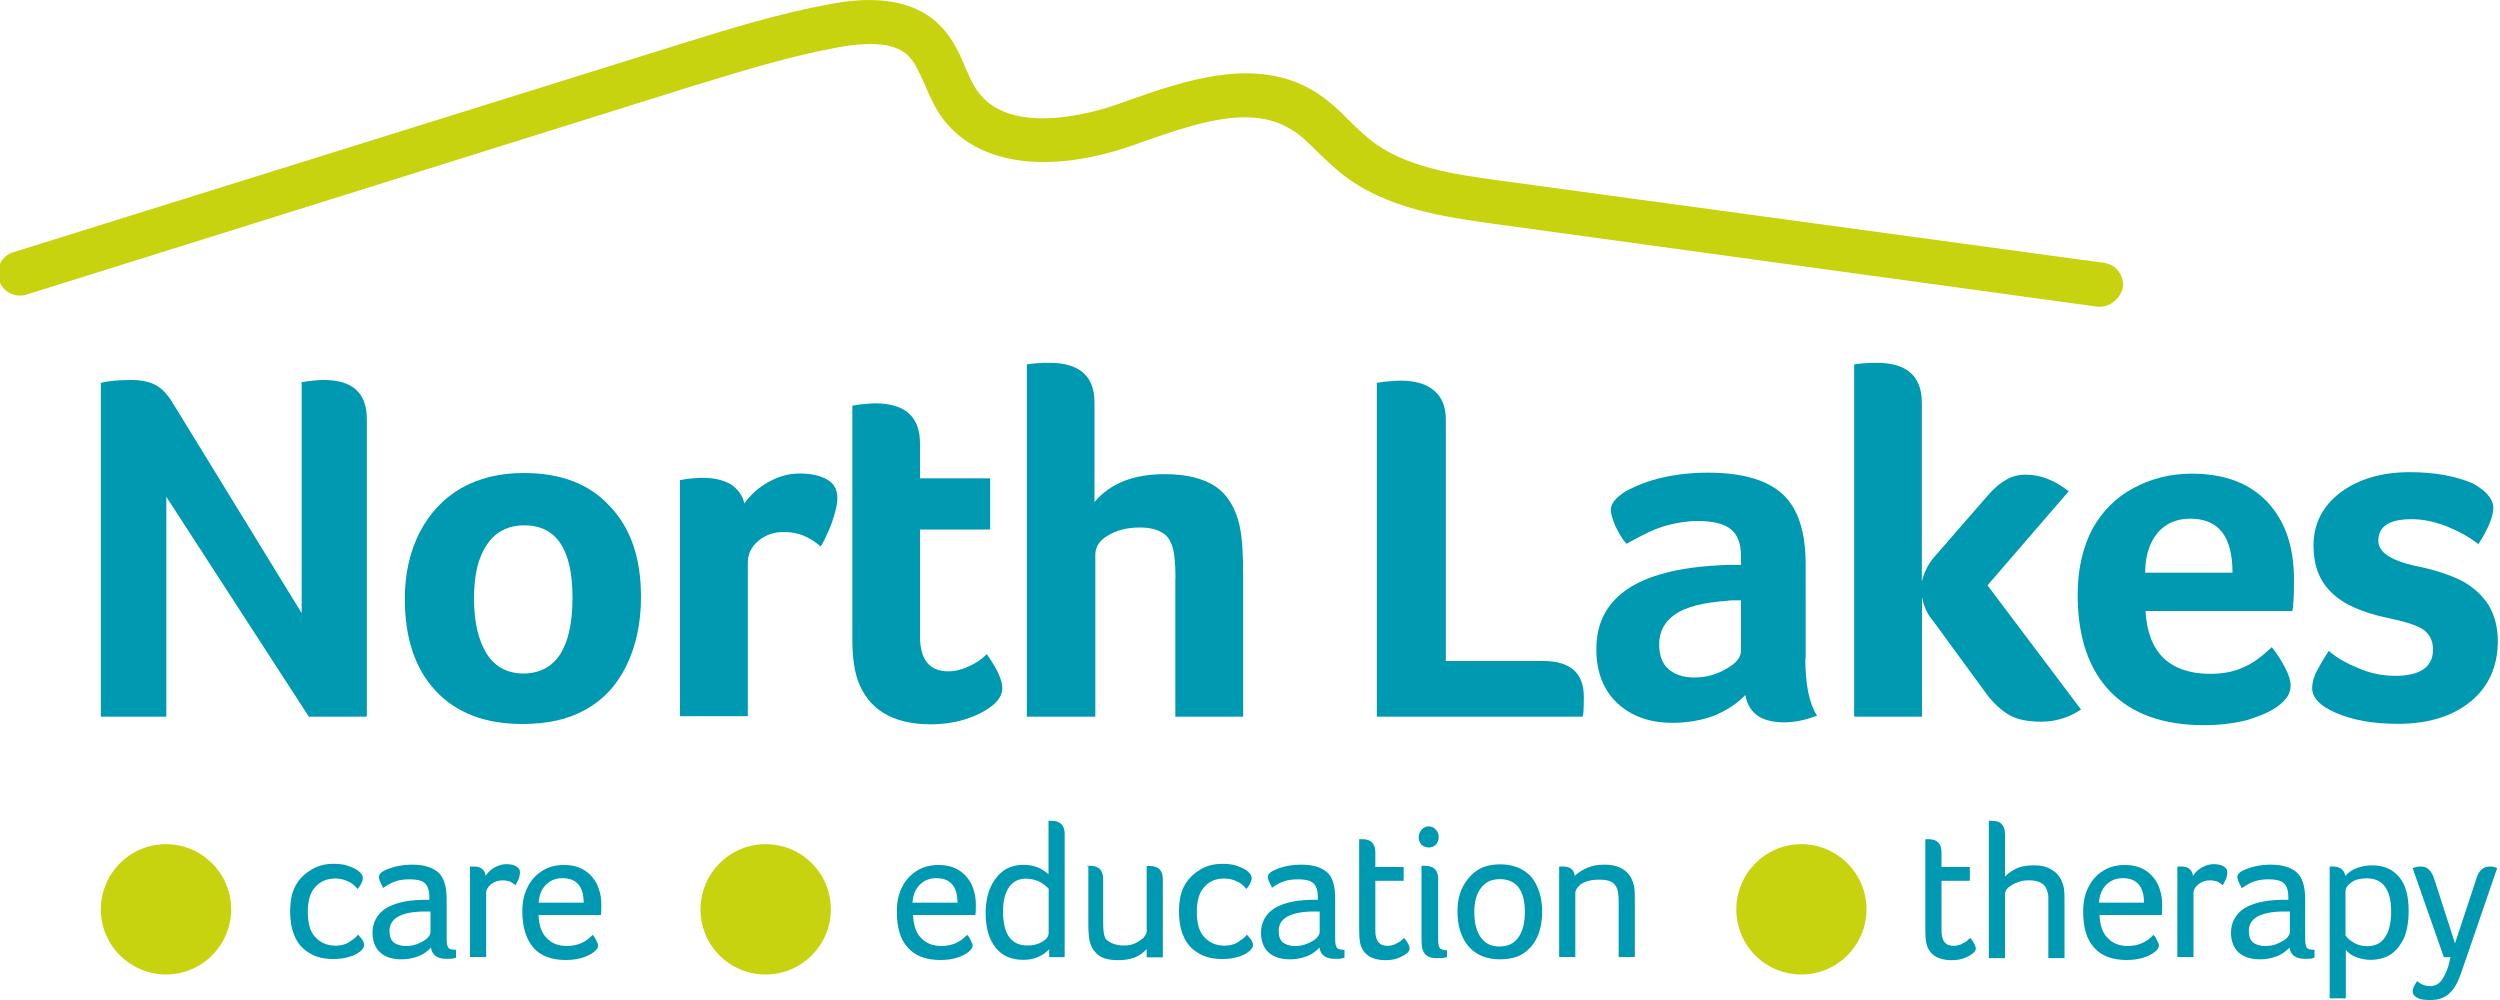
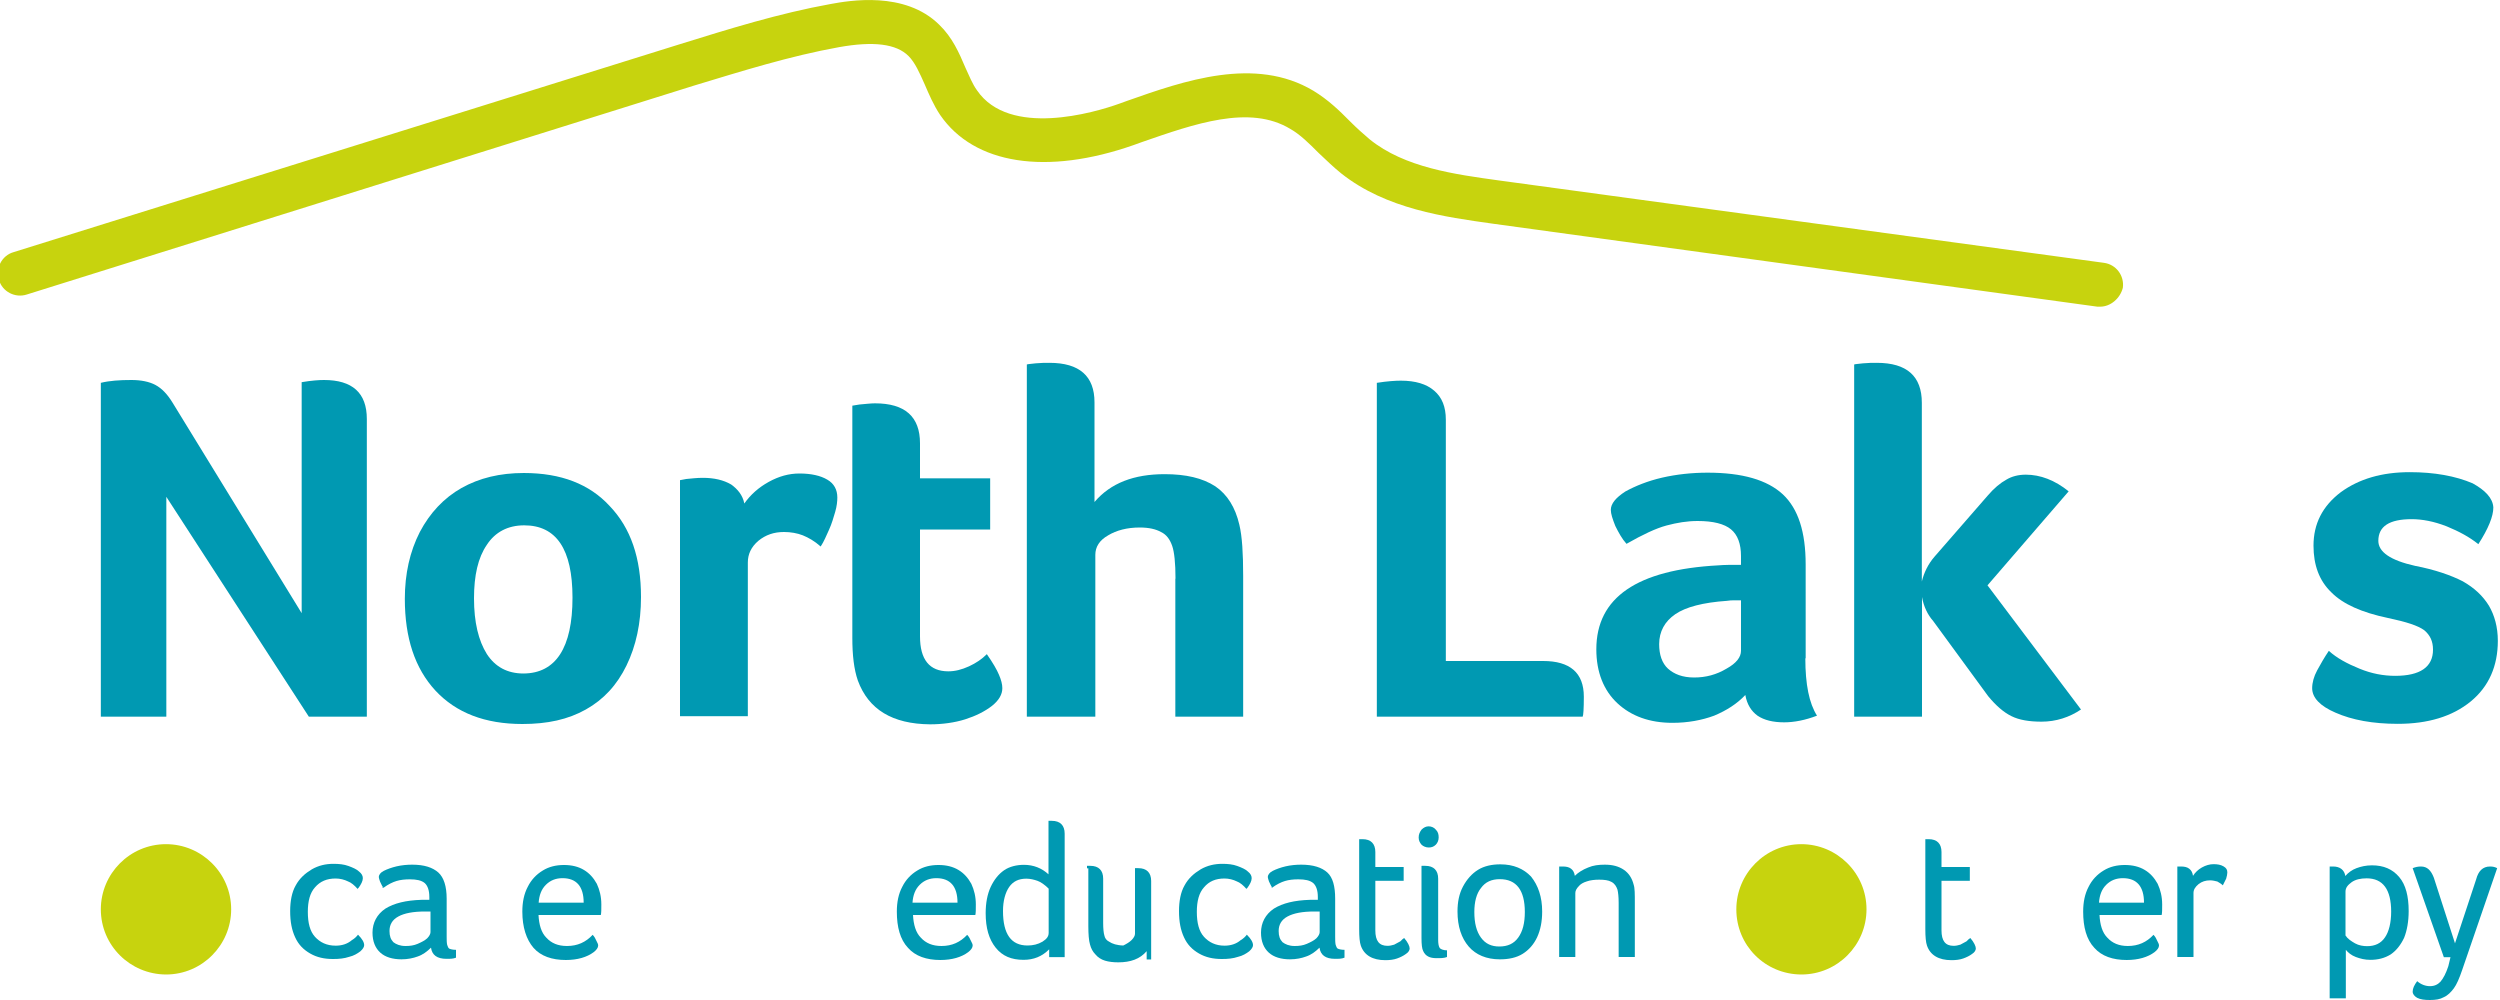
<svg xmlns="http://www.w3.org/2000/svg" version="1.1" id="Layer_1" x="0px" y="0px" width="150px" height="60px" viewBox="0 0 150 60" style="enable-background:new 0 0 150 60;" xml:space="preserve">
  <style type="text/css">
	.st0{fill:#0099B2;}
	.st1{fill:#C7D30E;}
</style>
  <g>
    <g>
      <path class="st0" d="M115.52,50.35c0.07,0,0.13,0,0.2,0c0.5,0,0.77,0.27,0.77,0.77v0.9h1.7v0.83h-1.7v2.97    c0,0.63,0.23,0.93,0.73,0.93c0.13,0,0.27-0.03,0.4-0.07c0.13-0.07,0.23-0.13,0.37-0.2c0.1-0.1,0.17-0.17,0.23-0.2    c0.23,0.27,0.33,0.5,0.33,0.63c0,0.1-0.07,0.23-0.23,0.33c-0.13,0.1-0.33,0.2-0.53,0.27c-0.2,0.07-0.43,0.1-0.7,0.1    c-0.77,0-1.27-0.3-1.47-0.87c-0.07-0.2-0.1-0.53-0.1-1V50.35z" />
-       <path class="st0" d="M119.33,49.25c0.07,0,0.13,0,0.2,0c0.27,0,0.47,0.07,0.57,0.2c0.13,0.13,0.2,0.33,0.2,0.6v2.54    c0.2-0.2,0.43-0.37,0.73-0.5c0.3-0.13,0.63-0.17,1-0.17c0.47,0,0.87,0.1,1.17,0.33c0.3,0.2,0.5,0.5,0.6,0.9    c0.07,0.2,0.07,0.57,0.07,1.07v3.27h-0.97v-3.24c0-0.13,0-0.3,0-0.43c0-0.13-0.03-0.27-0.07-0.37c-0.1-0.4-0.47-0.63-1.07-0.63    c-0.27,0-0.53,0.03-0.73,0.13c-0.23,0.07-0.4,0.2-0.53,0.3c-0.13,0.13-0.2,0.27-0.2,0.4v3.84h-0.97V49.25z" />
      <path class="st0" d="M125.97,54.89c0.03,0.6,0.17,1.07,0.47,1.37c0.3,0.33,0.7,0.5,1.23,0.5c0.63,0,1.13-0.23,1.54-0.67    c0.1,0.1,0.17,0.23,0.23,0.37c0.07,0.13,0.1,0.2,0.1,0.27c0,0.13-0.1,0.27-0.27,0.4c-0.4,0.3-0.97,0.47-1.67,0.47    c-0.83,0-1.5-0.23-1.94-0.73c-0.47-0.5-0.67-1.24-0.67-2.17c0-0.57,0.1-1.07,0.33-1.5c0.2-0.4,0.5-0.73,0.9-0.97    c0.37-0.23,0.8-0.33,1.27-0.33c0.47,0,0.87,0.1,1.2,0.3c0.33,0.2,0.57,0.47,0.77,0.83c0.17,0.37,0.27,0.77,0.27,1.24    c0,0.3,0,0.5-0.03,0.63H125.97z M128.64,54.16c0-0.97-0.43-1.47-1.27-1.47c-0.4,0-0.73,0.13-1,0.4c-0.27,0.27-0.4,0.63-0.43,1.07    H128.64z" />
      <path class="st0" d="M130.65,51.99c0.1,0,0.17,0,0.2,0c0.2,0,0.37,0.03,0.5,0.13c0.13,0.1,0.2,0.23,0.23,0.43    c0.13-0.2,0.3-0.37,0.53-0.5c0.23-0.13,0.47-0.2,0.7-0.2c0.23,0,0.43,0.03,0.6,0.13c0.17,0.1,0.23,0.2,0.23,0.37    c0,0.1-0.03,0.23-0.07,0.37c-0.07,0.13-0.13,0.27-0.2,0.4c-0.1-0.1-0.23-0.17-0.33-0.23c-0.13-0.03-0.27-0.07-0.43-0.07    c-0.27,0-0.5,0.07-0.7,0.23c-0.2,0.17-0.3,0.33-0.3,0.53v3.84h-0.97V51.99z" />
-       <path class="st0" d="M134.48,53.22c-0.07-0.1-0.1-0.2-0.17-0.33c-0.03-0.1-0.07-0.2-0.07-0.27c0-0.13,0.1-0.27,0.3-0.37    c0.2-0.1,0.47-0.2,0.77-0.27c0.3-0.07,0.63-0.1,0.93-0.1c0.73,0,1.23,0.17,1.57,0.47c0.33,0.3,0.5,0.83,0.5,1.57v2.27    c0,0.2,0,0.37,0.03,0.5c0.03,0.1,0.07,0.2,0.13,0.23c0.07,0.03,0.2,0.07,0.4,0.07v0.47c-0.17,0.07-0.33,0.07-0.57,0.07    c-0.57,0-0.87-0.23-0.93-0.67c-0.23,0.23-0.5,0.43-0.8,0.53c-0.27,0.1-0.6,0.17-0.97,0.17c-0.53,0-0.97-0.13-1.27-0.4    c-0.3-0.27-0.47-0.67-0.47-1.2c0-0.6,0.27-1.1,0.77-1.44c0.53-0.33,1.23-0.5,2.17-0.53c0.23,0,0.4,0,0.5,0v-0.17    c0-0.4-0.1-0.67-0.27-0.83c-0.2-0.17-0.5-0.23-0.9-0.23c-0.3,0-0.57,0.03-0.8,0.1s-0.5,0.2-0.77,0.4h-0.1V53.22z M137.39,54.69    h-0.33c-0.7,0-1.23,0.1-1.6,0.3c-0.37,0.2-0.53,0.5-0.53,0.87c0,0.3,0.07,0.5,0.23,0.67c0.17,0.13,0.4,0.23,0.73,0.23    c0.27,0,0.5-0.03,0.73-0.13c0.23-0.1,0.43-0.2,0.57-0.33c0.13-0.13,0.2-0.27,0.2-0.37V54.69z" />
      <path class="st0" d="M139.76,51.99c0.07,0,0.17,0,0.23,0c0.4,0,0.67,0.2,0.73,0.57c0.17-0.2,0.4-0.37,0.67-0.47    c0.27-0.1,0.57-0.17,0.93-0.17c0.7,0,1.23,0.23,1.63,0.7c0.4,0.47,0.57,1.17,0.57,2.04c0,0.63-0.1,1.17-0.27,1.6    c-0.2,0.43-0.47,0.77-0.8,1c-0.37,0.23-0.77,0.33-1.23,0.33c-0.33,0-0.6-0.07-0.87-0.17c-0.27-0.1-0.47-0.27-0.6-0.43v2.91h-0.97    v-7.91H139.76z M140.73,56.13c0.13,0.2,0.33,0.33,0.57,0.47c0.23,0.13,0.5,0.17,0.73,0.17c0.47,0,0.83-0.17,1.07-0.53    c0.23-0.33,0.37-0.87,0.37-1.54c0-1.34-0.5-2-1.47-2c-0.37,0-0.67,0.07-0.9,0.23c-0.23,0.17-0.37,0.33-0.37,0.57V56.13z" />
      <path class="st0" d="M147.03,57.43h-0.4l-1.87-5.34c0.17-0.07,0.33-0.1,0.5-0.1c0.37,0,0.6,0.23,0.77,0.67l1.27,3.94l1.27-3.84    c0.13-0.5,0.4-0.77,0.83-0.77c0.17,0,0.3,0.03,0.43,0.1l-2.1,6.11c-0.17,0.5-0.33,0.87-0.5,1.1c-0.17,0.23-0.37,0.43-0.6,0.53    c-0.23,0.13-0.5,0.17-0.83,0.17c-0.33,0-0.57-0.03-0.77-0.13c-0.17-0.1-0.27-0.23-0.27-0.37c0-0.2,0.1-0.4,0.27-0.63    c0.23,0.2,0.5,0.3,0.77,0.3s0.47-0.1,0.63-0.27c0.17-0.2,0.33-0.5,0.47-0.93L147.03,57.43z" />
      <path class="st1" d="M104.18,54.56c0-2.14,1.74-3.91,3.9-3.91c2.14,0,3.91,1.74,3.91,3.91c0,2.14-1.74,3.91-3.91,3.91    C105.91,58.46,104.18,56.73,104.18,54.56z" />
    </g>
    <g>
      <path class="st0" d="M54.78,54.89c0.03,0.6,0.17,1.07,0.47,1.37c0.3,0.33,0.7,0.5,1.24,0.5c0.63,0,1.13-0.23,1.54-0.67    c0.1,0.1,0.17,0.23,0.23,0.37c0.07,0.13,0.1,0.2,0.1,0.27c0,0.13-0.1,0.27-0.27,0.4c-0.4,0.3-0.97,0.47-1.67,0.47    c-0.83,0-1.5-0.23-1.94-0.73c-0.47-0.5-0.67-1.24-0.67-2.17c0-0.57,0.1-1.07,0.33-1.5c0.2-0.4,0.5-0.73,0.9-0.97    c0.37-0.23,0.8-0.33,1.27-0.33c0.47,0,0.87,0.1,1.2,0.3c0.33,0.2,0.57,0.47,0.77,0.83c0.17,0.37,0.27,0.77,0.27,1.24    c0,0.3,0,0.5-0.03,0.63H54.78z M57.45,54.16c0-0.97-0.43-1.47-1.27-1.47c-0.4,0-0.73,0.13-1,0.4c-0.27,0.27-0.4,0.63-0.43,1.07    H57.45z" />
      <path class="st0" d="M62.95,56.96c-0.43,0.43-0.93,0.63-1.54,0.63c-0.73,0-1.27-0.23-1.67-0.73c-0.4-0.5-0.6-1.17-0.6-2.07    c0-0.6,0.1-1.14,0.3-1.57c0.2-0.43,0.47-0.77,0.8-1c0.33-0.23,0.77-0.33,1.2-0.33c0.57,0,1.07,0.2,1.47,0.57v-3.21    c0.07,0,0.13,0,0.2,0c0.5,0,0.77,0.27,0.77,0.77v7.41h-0.93V56.96z M62.92,53.32c-0.23-0.23-0.47-0.4-0.67-0.47    c-0.2-0.07-0.43-0.13-0.67-0.13c-0.47,0-0.8,0.17-1.03,0.5c-0.23,0.33-0.37,0.83-0.37,1.44c0,1.4,0.5,2.07,1.47,2.07    c0.33,0,0.63-0.07,0.9-0.23c0.27-0.17,0.37-0.33,0.37-0.53V53.32z" />
-       <path class="st0" d="M65.22,51.95c0.07,0,0.13,0,0.2,0c0.5,0,0.77,0.27,0.77,0.77v2.67c0,0.33,0.03,0.6,0.07,0.73    c0.03,0.17,0.13,0.3,0.27,0.37c0.1,0.07,0.23,0.13,0.37,0.17c0.13,0.03,0.3,0.07,0.5,0.07c0.27,0,0.5-0.03,0.7-0.13    c0.2-0.1,0.37-0.2,0.5-0.33c0.13-0.13,0.2-0.27,0.2-0.37v-3.94c0.07,0,0.13,0,0.2,0c0.5,0,0.77,0.27,0.77,0.77v4.71H68.8v-0.5    c-0.4,0.47-0.97,0.67-1.7,0.67c-0.3,0-0.57-0.03-0.8-0.1c-0.23-0.07-0.43-0.2-0.57-0.37c-0.17-0.17-0.27-0.37-0.33-0.6    c-0.07-0.23-0.1-0.63-0.1-1.1v-3.47H65.22z" />
+       <path class="st0" d="M65.22,51.95c0.07,0,0.13,0,0.2,0c0.5,0,0.77,0.27,0.77,0.77v2.67c0,0.33,0.03,0.6,0.07,0.73    c0.03,0.17,0.13,0.3,0.27,0.37c0.1,0.07,0.23,0.13,0.37,0.17c0.13,0.03,0.3,0.07,0.5,0.07c0.2-0.1,0.37-0.2,0.5-0.33c0.13-0.13,0.2-0.27,0.2-0.37v-3.94c0.07,0,0.13,0,0.2,0c0.5,0,0.77,0.27,0.77,0.77v4.71H68.8v-0.5    c-0.4,0.47-0.97,0.67-1.7,0.67c-0.3,0-0.57-0.03-0.8-0.1c-0.23-0.07-0.43-0.2-0.57-0.37c-0.17-0.17-0.27-0.37-0.33-0.6    c-0.07-0.23-0.1-0.63-0.1-1.1v-3.47H65.22z" />
      <path class="st0" d="M74.8,53.35c-0.2-0.23-0.4-0.4-0.6-0.47c-0.2-0.1-0.47-0.17-0.73-0.17c-0.53,0-0.93,0.17-1.23,0.53    c-0.3,0.33-0.43,0.83-0.43,1.47c0,0.67,0.13,1.17,0.43,1.5c0.3,0.33,0.7,0.53,1.23,0.53c0.37,0,0.7-0.1,0.97-0.33    c0.17-0.1,0.27-0.2,0.37-0.33c0.27,0.27,0.37,0.47,0.37,0.63c0,0.1-0.07,0.23-0.23,0.37c-0.17,0.13-0.4,0.27-0.67,0.33    c-0.3,0.1-0.6,0.13-0.97,0.13c-0.53,0-0.97-0.1-1.37-0.33c-0.4-0.23-0.7-0.53-0.9-0.97c-0.2-0.43-0.3-0.93-0.3-1.57    c0-0.6,0.1-1.14,0.33-1.54c0.23-0.43,0.57-0.73,0.97-0.97c0.4-0.23,0.83-0.33,1.3-0.33c0.33,0,0.63,0.03,0.9,0.13    c0.27,0.1,0.5,0.2,0.63,0.33c0.17,0.13,0.23,0.27,0.23,0.4c0,0.17-0.1,0.37-0.27,0.6H74.8V53.35z" />
      <path class="st0" d="M76.31,53.22c-0.07-0.1-0.1-0.2-0.17-0.33c-0.03-0.1-0.07-0.2-0.07-0.27c0-0.13,0.1-0.27,0.3-0.37    c0.2-0.1,0.47-0.2,0.77-0.27c0.3-0.07,0.63-0.1,0.93-0.1c0.73,0,1.24,0.17,1.57,0.47c0.33,0.3,0.47,0.83,0.47,1.57v2.27    c0,0.2,0,0.37,0.03,0.5c0.03,0.1,0.07,0.2,0.13,0.23c0.07,0.03,0.2,0.07,0.4,0.07v0.47c-0.17,0.07-0.33,0.07-0.57,0.07    c-0.57,0-0.87-0.23-0.93-0.67c-0.23,0.23-0.5,0.43-0.8,0.53c-0.27,0.1-0.6,0.17-0.97,0.17c-0.53,0-0.97-0.13-1.27-0.4    c-0.3-0.27-0.47-0.67-0.47-1.2c0-0.6,0.27-1.1,0.77-1.44c0.53-0.33,1.23-0.5,2.17-0.53c0.23,0,0.4,0,0.47,0v-0.17    c0-0.4-0.1-0.67-0.27-0.83c-0.2-0.17-0.5-0.23-0.9-0.23c-0.3,0-0.57,0.03-0.8,0.1c-0.23,0.07-0.5,0.2-0.77,0.4h-0.03V53.22z     M79.18,54.69h-0.33c-0.7,0-1.23,0.1-1.6,0.3c-0.37,0.2-0.53,0.5-0.53,0.87c0,0.3,0.07,0.5,0.23,0.67    c0.17,0.13,0.4,0.23,0.73,0.23c0.27,0,0.5-0.03,0.73-0.13c0.23-0.1,0.43-0.2,0.57-0.33c0.13-0.13,0.2-0.27,0.2-0.37V54.69z" />
      <path class="st0" d="M81.55,50.35c0.07,0,0.13,0,0.2,0c0.5,0,0.77,0.27,0.77,0.77v0.9h1.7v0.83h-1.7v2.97    c0,0.63,0.23,0.93,0.73,0.93c0.13,0,0.27-0.03,0.4-0.07c0.13-0.07,0.23-0.13,0.37-0.2c0.1-0.1,0.17-0.17,0.23-0.2    c0.23,0.27,0.33,0.5,0.33,0.63c0,0.1-0.07,0.23-0.23,0.33c-0.13,0.1-0.33,0.2-0.53,0.27c-0.2,0.07-0.43,0.1-0.7,0.1    c-0.77,0-1.27-0.3-1.47-0.87c-0.07-0.2-0.1-0.53-0.1-1V50.35z" />
      <path class="st0" d="M85.12,50.25c0-0.2,0.07-0.33,0.17-0.47c0.13-0.13,0.27-0.2,0.43-0.2s0.33,0.07,0.43,0.2    c0.13,0.13,0.17,0.27,0.17,0.47c0,0.17-0.07,0.33-0.17,0.43c-0.13,0.13-0.27,0.17-0.43,0.17s-0.33-0.07-0.43-0.17    C85.18,50.55,85.12,50.42,85.12,50.25z M85.32,51.95c0.07,0,0.13,0,0.2,0c0.5,0,0.77,0.27,0.77,0.77v3.67c0,0.23,0.03,0.4,0.1,0.5    c0.07,0.07,0.23,0.13,0.43,0.13v0.4c-0.17,0.07-0.37,0.07-0.63,0.07c-0.2,0-0.37-0.03-0.5-0.1c-0.13-0.07-0.23-0.17-0.3-0.33    c-0.07-0.13-0.1-0.4-0.1-0.77v-4.34H85.32z" />
      <path class="st0" d="M92.53,54.69c0,0.6-0.1,1.1-0.3,1.54c-0.2,0.43-0.5,0.77-0.87,1c-0.37,0.23-0.83,0.33-1.37,0.33    c-0.8,0-1.44-0.27-1.87-0.77c-0.43-0.5-0.67-1.2-0.67-2.1c0-0.57,0.1-1.07,0.33-1.5c0.23-0.43,0.53-0.77,0.9-1    s0.83-0.33,1.34-0.33c0.8,0,1.4,0.27,1.84,0.73C92.29,53.12,92.53,53.82,92.53,54.69z M91.49,54.72c0-1.3-0.5-1.97-1.5-1.97    c-0.5,0-0.87,0.17-1.13,0.53c-0.27,0.33-0.4,0.83-0.4,1.44c0,0.67,0.13,1.17,0.4,1.54c0.27,0.37,0.63,0.53,1.1,0.53    c0.5,0,0.87-0.17,1.13-0.53C91.36,55.89,91.49,55.39,91.49,54.72z" />
      <path class="st0" d="M93.56,51.99c0.07,0,0.13,0,0.2,0c0.2,0,0.37,0.03,0.5,0.13c0.13,0.1,0.2,0.23,0.23,0.43    c0.2-0.2,0.47-0.37,0.8-0.5c0.3-0.13,0.63-0.17,1-0.17c0.47,0,0.83,0.1,1.13,0.3c0.3,0.2,0.5,0.5,0.6,0.9    c0.07,0.2,0.07,0.57,0.07,1.07v3.27h-0.97v-3.24c0-0.37-0.03-0.63-0.07-0.8c-0.07-0.2-0.17-0.37-0.37-0.47    c-0.17-0.1-0.43-0.13-0.73-0.13c-0.27,0-0.53,0.03-0.73,0.1c-0.23,0.07-0.4,0.17-0.5,0.3c-0.13,0.13-0.2,0.27-0.2,0.4v3.84h-0.97    V51.99z" />
-       <path class="st1" d="M42.03,54.56c0-2.14,1.74-3.91,3.91-3.91s3.91,1.74,3.91,3.91c0,2.14-1.74,3.91-3.91,3.91    S42.03,56.73,42.03,54.56z" />
    </g>
    <g>
      <path class="st0" d="M21.47,53.35c-0.2-0.23-0.4-0.4-0.6-0.47c-0.2-0.1-0.47-0.17-0.73-0.17c-0.53,0-0.93,0.17-1.24,0.53    c-0.3,0.33-0.43,0.83-0.43,1.47c0,0.67,0.13,1.17,0.43,1.5c0.3,0.33,0.7,0.53,1.24,0.53c0.37,0,0.7-0.1,0.97-0.33    c0.17-0.1,0.27-0.2,0.37-0.33c0.27,0.27,0.37,0.47,0.37,0.63c0,0.1-0.07,0.23-0.23,0.37c-0.17,0.13-0.4,0.27-0.67,0.33    c-0.3,0.1-0.6,0.13-0.97,0.13c-0.53,0-0.97-0.1-1.37-0.33c-0.4-0.23-0.7-0.53-0.9-0.97c-0.2-0.43-0.3-0.93-0.3-1.57    c0-0.6,0.1-1.14,0.33-1.54c0.23-0.43,0.57-0.73,0.97-0.97c0.4-0.23,0.83-0.33,1.3-0.33c0.33,0,0.63,0.03,0.9,0.13    c0.27,0.1,0.5,0.2,0.63,0.33c0.17,0.13,0.23,0.27,0.23,0.4c0,0.17-0.1,0.37-0.27,0.6h-0.03V53.35z" />
      <path class="st0" d="M22.97,53.22c-0.07-0.1-0.1-0.2-0.17-0.33c-0.03-0.1-0.07-0.2-0.07-0.27c0-0.13,0.1-0.27,0.3-0.37    c0.2-0.1,0.47-0.2,0.77-0.27c0.3-0.07,0.63-0.1,0.93-0.1c0.73,0,1.23,0.17,1.57,0.47c0.33,0.3,0.5,0.83,0.5,1.57v2.27    c0,0.2,0,0.37,0.03,0.5c0.03,0.1,0.07,0.2,0.13,0.23c0.07,0.03,0.2,0.07,0.4,0.07v0.47c-0.17,0.07-0.33,0.07-0.57,0.07    c-0.57,0-0.87-0.23-0.93-0.67c-0.23,0.23-0.5,0.43-0.8,0.53c-0.27,0.1-0.6,0.17-0.97,0.17c-0.53,0-0.97-0.13-1.27-0.4    c-0.3-0.27-0.47-0.67-0.47-1.2c0-0.6,0.27-1.1,0.77-1.44c0.53-0.33,1.24-0.5,2.17-0.53c0.23,0,0.4,0,0.47,0v-0.17    c0-0.4-0.1-0.67-0.27-0.83c-0.2-0.17-0.5-0.23-0.9-0.23c-0.3,0-0.57,0.03-0.8,0.1c-0.23,0.07-0.5,0.2-0.77,0.4h-0.07V53.22z     M25.84,54.69H25.5c-0.7,0-1.24,0.1-1.6,0.3c-0.37,0.2-0.53,0.5-0.53,0.87c0,0.3,0.07,0.5,0.23,0.67c0.17,0.13,0.4,0.23,0.73,0.23    c0.27,0,0.5-0.03,0.73-0.13c0.23-0.1,0.43-0.2,0.57-0.33c0.13-0.13,0.2-0.27,0.2-0.37V54.69z" />
-       <path class="st0" d="M28.21,51.99c0.1,0,0.17,0,0.2,0c0.2,0,0.37,0.03,0.5,0.13c0.13,0.1,0.2,0.23,0.23,0.43    c0.13-0.2,0.3-0.37,0.53-0.5c0.23-0.13,0.47-0.2,0.7-0.2s0.43,0.03,0.6,0.13c0.17,0.1,0.23,0.2,0.23,0.37    c0,0.1-0.03,0.23-0.07,0.37c-0.07,0.13-0.13,0.27-0.2,0.4c-0.1-0.1-0.23-0.17-0.33-0.23c-0.13-0.03-0.27-0.07-0.43-0.07    c-0.27,0-0.5,0.07-0.7,0.23c-0.2,0.17-0.3,0.33-0.3,0.53v3.84h-0.97V51.99z" />
      <path class="st0" d="M32.31,54.89c0.03,0.6,0.17,1.07,0.47,1.37c0.3,0.33,0.7,0.5,1.24,0.5c0.63,0,1.13-0.23,1.54-0.67    c0.1,0.1,0.17,0.23,0.23,0.37c0.07,0.13,0.1,0.2,0.1,0.27c0,0.13-0.1,0.27-0.27,0.4c-0.4,0.3-0.97,0.47-1.67,0.47    c-0.83,0-1.5-0.23-1.94-0.73c-0.43-0.5-0.67-1.24-0.67-2.17c0-0.57,0.1-1.07,0.33-1.5c0.2-0.4,0.5-0.73,0.9-0.97    c0.37-0.23,0.8-0.33,1.27-0.33c0.47,0,0.87,0.1,1.2,0.3c0.33,0.2,0.57,0.47,0.77,0.83c0.17,0.37,0.27,0.77,0.27,1.24    c0,0.3,0,0.5-0.03,0.63H32.31z M35.02,54.16c0-0.97-0.43-1.47-1.27-1.47c-0.4,0-0.73,0.13-1,0.4c-0.27,0.27-0.4,0.63-0.43,1.07    H35.02z" />
      <path class="st1" d="M6.05,54.56c0-2.14,1.74-3.91,3.91-3.91c2.14,0,3.91,1.74,3.91,3.91c0,2.14-1.74,3.91-3.91,3.91    C7.81,58.46,6.05,56.73,6.05,54.56z" />
    </g>
    <g>
      <path class="st0" d="M22,43h-3.47L9.98,29.81V43H6.05V22.97c0.53-0.13,1.13-0.17,1.84-0.17c0.57,0,1.07,0.1,1.44,0.3    c0.37,0.2,0.7,0.53,1.03,1.07l7.74,12.62V22.93c0.6-0.1,1.03-0.13,1.34-0.13c1.7,0,2.57,0.77,2.57,2.34V43z" />
      <path class="st0" d="M38.46,35.82c0,1.57-0.3,2.94-0.87,4.11c-0.57,1.17-1.37,2.04-2.44,2.64c-1.07,0.6-2.3,0.87-3.81,0.87    c-2.24,0-3.97-0.67-5.21-2c-1.24-1.34-1.84-3.17-1.84-5.51c0-1.5,0.3-2.84,0.9-4.01c0.6-1.14,1.44-2.04,2.5-2.64    c1.07-0.6,2.3-0.9,3.74-0.9c2.24,0,3.94,0.67,5.14,1.97C37.85,31.68,38.46,33.49,38.46,35.82z M34.35,35.86    c0-2.91-0.97-4.34-2.9-4.34c-0.97,0-1.74,0.4-2.24,1.17c-0.53,0.77-0.77,1.84-0.77,3.21c0,1.44,0.27,2.54,0.77,3.34    c0.5,0.77,1.23,1.17,2.2,1.17C33.35,40.4,34.35,38.86,34.35,35.86z" />
      <path class="st0" d="M44.66,30.21c0.37-0.53,0.87-0.97,1.47-1.3c0.6-0.33,1.2-0.5,1.84-0.5c0.7,0,1.27,0.13,1.67,0.37    c0.4,0.23,0.6,0.6,0.6,1.07c0,0.23-0.03,0.53-0.13,0.87c-0.1,0.33-0.2,0.7-0.37,1.07c-0.17,0.37-0.3,0.7-0.5,1    c-0.37-0.33-0.73-0.53-1.07-0.67c-0.33-0.13-0.73-0.2-1.13-0.2c-0.6,0-1.1,0.17-1.54,0.53c-0.43,0.37-0.63,0.8-0.63,1.3v9.22    h-4.07V28.81l0.37-0.07c0.33-0.03,0.63-0.07,1-0.07c0.67,0,1.24,0.13,1.7,0.4C44.26,29.35,44.56,29.71,44.66,30.21z" />
      <path class="st0" d="M51.47,40.83c-0.23-0.67-0.33-1.5-0.33-2.57V24.34l0.43-0.07c0.37-0.03,0.67-0.07,0.93-0.07    c1.8,0,2.7,0.8,2.7,2.4v2.1h4.21v3.07h-4.21v6.41c0,1.4,0.57,2.1,1.7,2.1c0.4,0,0.8-0.1,1.24-0.3c0.43-0.2,0.77-0.43,1.07-0.73    c0.37,0.53,0.6,0.93,0.73,1.24c0.13,0.3,0.2,0.57,0.2,0.8c0,0.37-0.2,0.73-0.63,1.07c-0.43,0.33-0.97,0.6-1.6,0.8    c-0.63,0.2-1.37,0.3-2.1,0.3C53.54,43.44,52.11,42.57,51.47,40.83z" />
      <path class="st0" d="M70.53,34.72c0-0.93-0.07-1.6-0.2-1.97c-0.13-0.37-0.33-0.67-0.67-0.83c-0.3-0.17-0.73-0.27-1.27-0.27    c-0.77,0-1.4,0.17-1.9,0.47c-0.53,0.3-0.77,0.7-0.77,1.17V43h-4.11V21.87c0.07-0.03,0.23-0.03,0.53-0.07    c0.3-0.03,0.57-0.03,0.83-0.03c1.8,0,2.7,0.8,2.7,2.37v5.98c0.97-1.14,2.37-1.67,4.21-1.67c1.27,0,2.27,0.23,3.04,0.73    c0.73,0.5,1.2,1.27,1.44,2.3c0.17,0.7,0.23,1.74,0.23,3.07V43h-4.07V34.72z" />
      <path class="st0" d="M86.75,39.66h5.84c1.6,0,2.44,0.7,2.44,2.14c0,0.73-0.03,1.14-0.07,1.2H82.61V22.97    c0.63-0.1,1.13-0.13,1.44-0.13c0.87,0,1.54,0.2,2,0.6c0.47,0.4,0.7,0.97,0.7,1.74V39.66z" />
      <path class="st0" d="M108.32,39.5c0,1.57,0.23,2.7,0.7,3.44c-0.7,0.27-1.37,0.4-1.97,0.4c-0.67,0-1.2-0.13-1.6-0.4    c-0.37-0.27-0.63-0.67-0.73-1.24c-0.5,0.53-1.13,0.93-1.87,1.24c-0.73,0.27-1.57,0.43-2.5,0.43c-1.37,0-2.47-0.4-3.3-1.17    c-0.83-0.77-1.27-1.87-1.27-3.24c0-3.11,2.44-4.78,7.34-5.04c0.33-0.03,0.77-0.03,1.34-0.03v-0.53c0-0.73-0.2-1.27-0.6-1.6    c-0.4-0.33-1.07-0.5-2-0.5c-0.63,0-1.23,0.1-1.87,0.27c-0.63,0.17-1.4,0.53-2.4,1.1c-0.27-0.3-0.47-0.67-0.67-1.07    c-0.17-0.43-0.27-0.73-0.27-0.97c0-0.37,0.3-0.73,0.87-1.1c0.6-0.33,1.34-0.63,2.2-0.83c0.87-0.2,1.8-0.3,2.74-0.3    c2.07,0,3.57,0.43,4.51,1.3c0.93,0.87,1.37,2.27,1.37,4.21V39.5z M104.48,36.02h-0.43c-0.13,0-0.27,0-0.43,0.03    c-1.44,0.1-2.47,0.37-3.1,0.8c-0.63,0.43-0.97,1.04-0.97,1.8c0,0.63,0.17,1.14,0.53,1.47c0.37,0.33,0.87,0.53,1.57,0.53    s1.34-0.17,1.94-0.53c0.6-0.33,0.87-0.7,0.87-1.07v-3.04H104.48z" />
      <path class="st0" d="M115.99,37.26c-0.33-0.37-0.57-0.87-0.67-1.44V43h-4.07V21.87c0.07-0.03,0.23-0.03,0.53-0.07    c0.3-0.03,0.57-0.03,0.83-0.03c1.8,0,2.7,0.8,2.7,2.4v10.72c0.13-0.53,0.37-1.04,0.77-1.5l3.17-3.64c0.4-0.47,0.77-0.77,1.13-0.97    c0.33-0.2,0.73-0.3,1.17-0.3c0.87,0,1.74,0.33,2.57,1l-4.87,5.64l5.61,7.45c-0.7,0.47-1.5,0.73-2.37,0.73    c-0.73,0-1.34-0.1-1.8-0.33c-0.47-0.23-0.93-0.63-1.4-1.2L115.99,37.26z" />
-       <path class="st0" d="M132.61,40.43c0.67,0,1.23-0.1,1.7-0.27c0.47-0.17,0.87-0.4,1.17-0.63c0.33-0.23,0.6-0.5,0.83-0.7    c0.3,0.37,0.57,0.8,0.8,1.24c0.23,0.43,0.33,0.8,0.33,1.07c0,0.43-0.23,0.83-0.73,1.2c-0.47,0.37-1.14,0.63-1.9,0.87    c-0.8,0.2-1.67,0.3-2.57,0.3c-2.44,0-4.31-0.67-5.61-2c-1.3-1.34-1.97-3.27-1.97-5.84c0-1.5,0.3-2.8,0.87-3.91    c0.6-1.07,1.4-1.9,2.47-2.47c1.04-0.57,2.24-0.87,3.5-0.87c1.97,0,3.47,0.57,4.54,1.7c1.07,1.14,1.6,2.67,1.6,4.67    c0,0.97-0.03,1.57-0.1,1.87h-8.81c0.07,1.24,0.43,2.2,1.1,2.84C130.51,40.13,131.45,40.43,132.61,40.43z M133.95,34.36    c0-2.17-0.83-3.24-2.54-3.24c-0.83,0-1.5,0.3-1.97,0.87c-0.47,0.57-0.73,1.37-0.73,2.37H133.95z" />
      <path class="st0" d="M149.6,30.45c0,0.53-0.3,1.27-0.9,2.2c-0.53-0.43-1.17-0.77-1.9-1.07c-0.77-0.3-1.47-0.43-2.1-0.43    c-1.34,0-2,0.43-2,1.3c0,0.67,0.73,1.17,2.2,1.5c1.2,0.23,2.17,0.57,2.87,0.93c0.7,0.4,1.2,0.87,1.57,1.47    c0.33,0.57,0.53,1.27,0.53,2.1c0,1.5-0.53,2.74-1.63,3.64c-1.1,0.9-2.57,1.34-4.37,1.34c-1.5,0-2.74-0.23-3.74-0.67    c-0.93-0.4-1.4-0.9-1.4-1.47c0-0.33,0.1-0.7,0.3-1.07c0.2-0.37,0.43-0.77,0.7-1.17c0.47,0.43,1.1,0.77,1.84,1.07    c0.73,0.3,1.44,0.43,2.14,0.43c1.5,0,2.27-0.53,2.27-1.57c0-0.5-0.17-0.87-0.53-1.17c-0.37-0.27-1.07-0.5-2.17-0.73    c-1.57-0.33-2.7-0.83-3.4-1.54c-0.73-0.7-1.07-1.64-1.07-2.8c0-1.3,0.53-2.37,1.64-3.21c1.1-0.8,2.47-1.2,4.14-1.2    c1.47,0,2.74,0.23,3.77,0.67C149.1,29.41,149.57,29.88,149.6,30.45z" />
    </g>
    <path class="st1" d="M126.01,18.4c-0.07,0-0.13,0-0.17,0l-36.28-4.98c-2.84-0.4-6.38-0.87-9.08-3.01c-0.5-0.4-0.93-0.83-1.37-1.24   c-0.57-0.57-1.1-1.1-1.7-1.44c-2.44-1.47-5.74-0.3-8.91,0.8l-0.47,0.17c-5.24,1.84-9.58,1.17-11.62-1.8   c-0.4-0.6-0.67-1.24-0.93-1.84c-0.3-0.67-0.57-1.3-0.97-1.7c-0.73-0.73-2.1-0.9-4.17-0.53c-2.94,0.53-5.84,1.44-8.68,2.3   L1.61,17.67c-0.7,0.23-1.47-0.17-1.67-0.87c-0.23-0.7,0.17-1.47,0.87-1.67L40.83,2.64c2.9-0.9,5.91-1.84,9.01-2.4   c1.1-0.2,4.44-0.8,6.51,1.24c0.8,0.77,1.2,1.7,1.57,2.57c0.23,0.5,0.43,1,0.7,1.37c1.94,2.84,7.04,1.34,8.54,0.8l0.47-0.17   c3.4-1.2,7.68-2.7,11.18-0.6c0.87,0.53,1.54,1.17,2.2,1.84c0.4,0.4,0.77,0.73,1.17,1.07c2.1,1.7,5.11,2.1,7.78,2.47l36.28,4.94   c0.73,0.1,1.23,0.77,1.13,1.5C127.21,17.9,126.64,18.4,126.01,18.4z" />
  </g>
</svg>